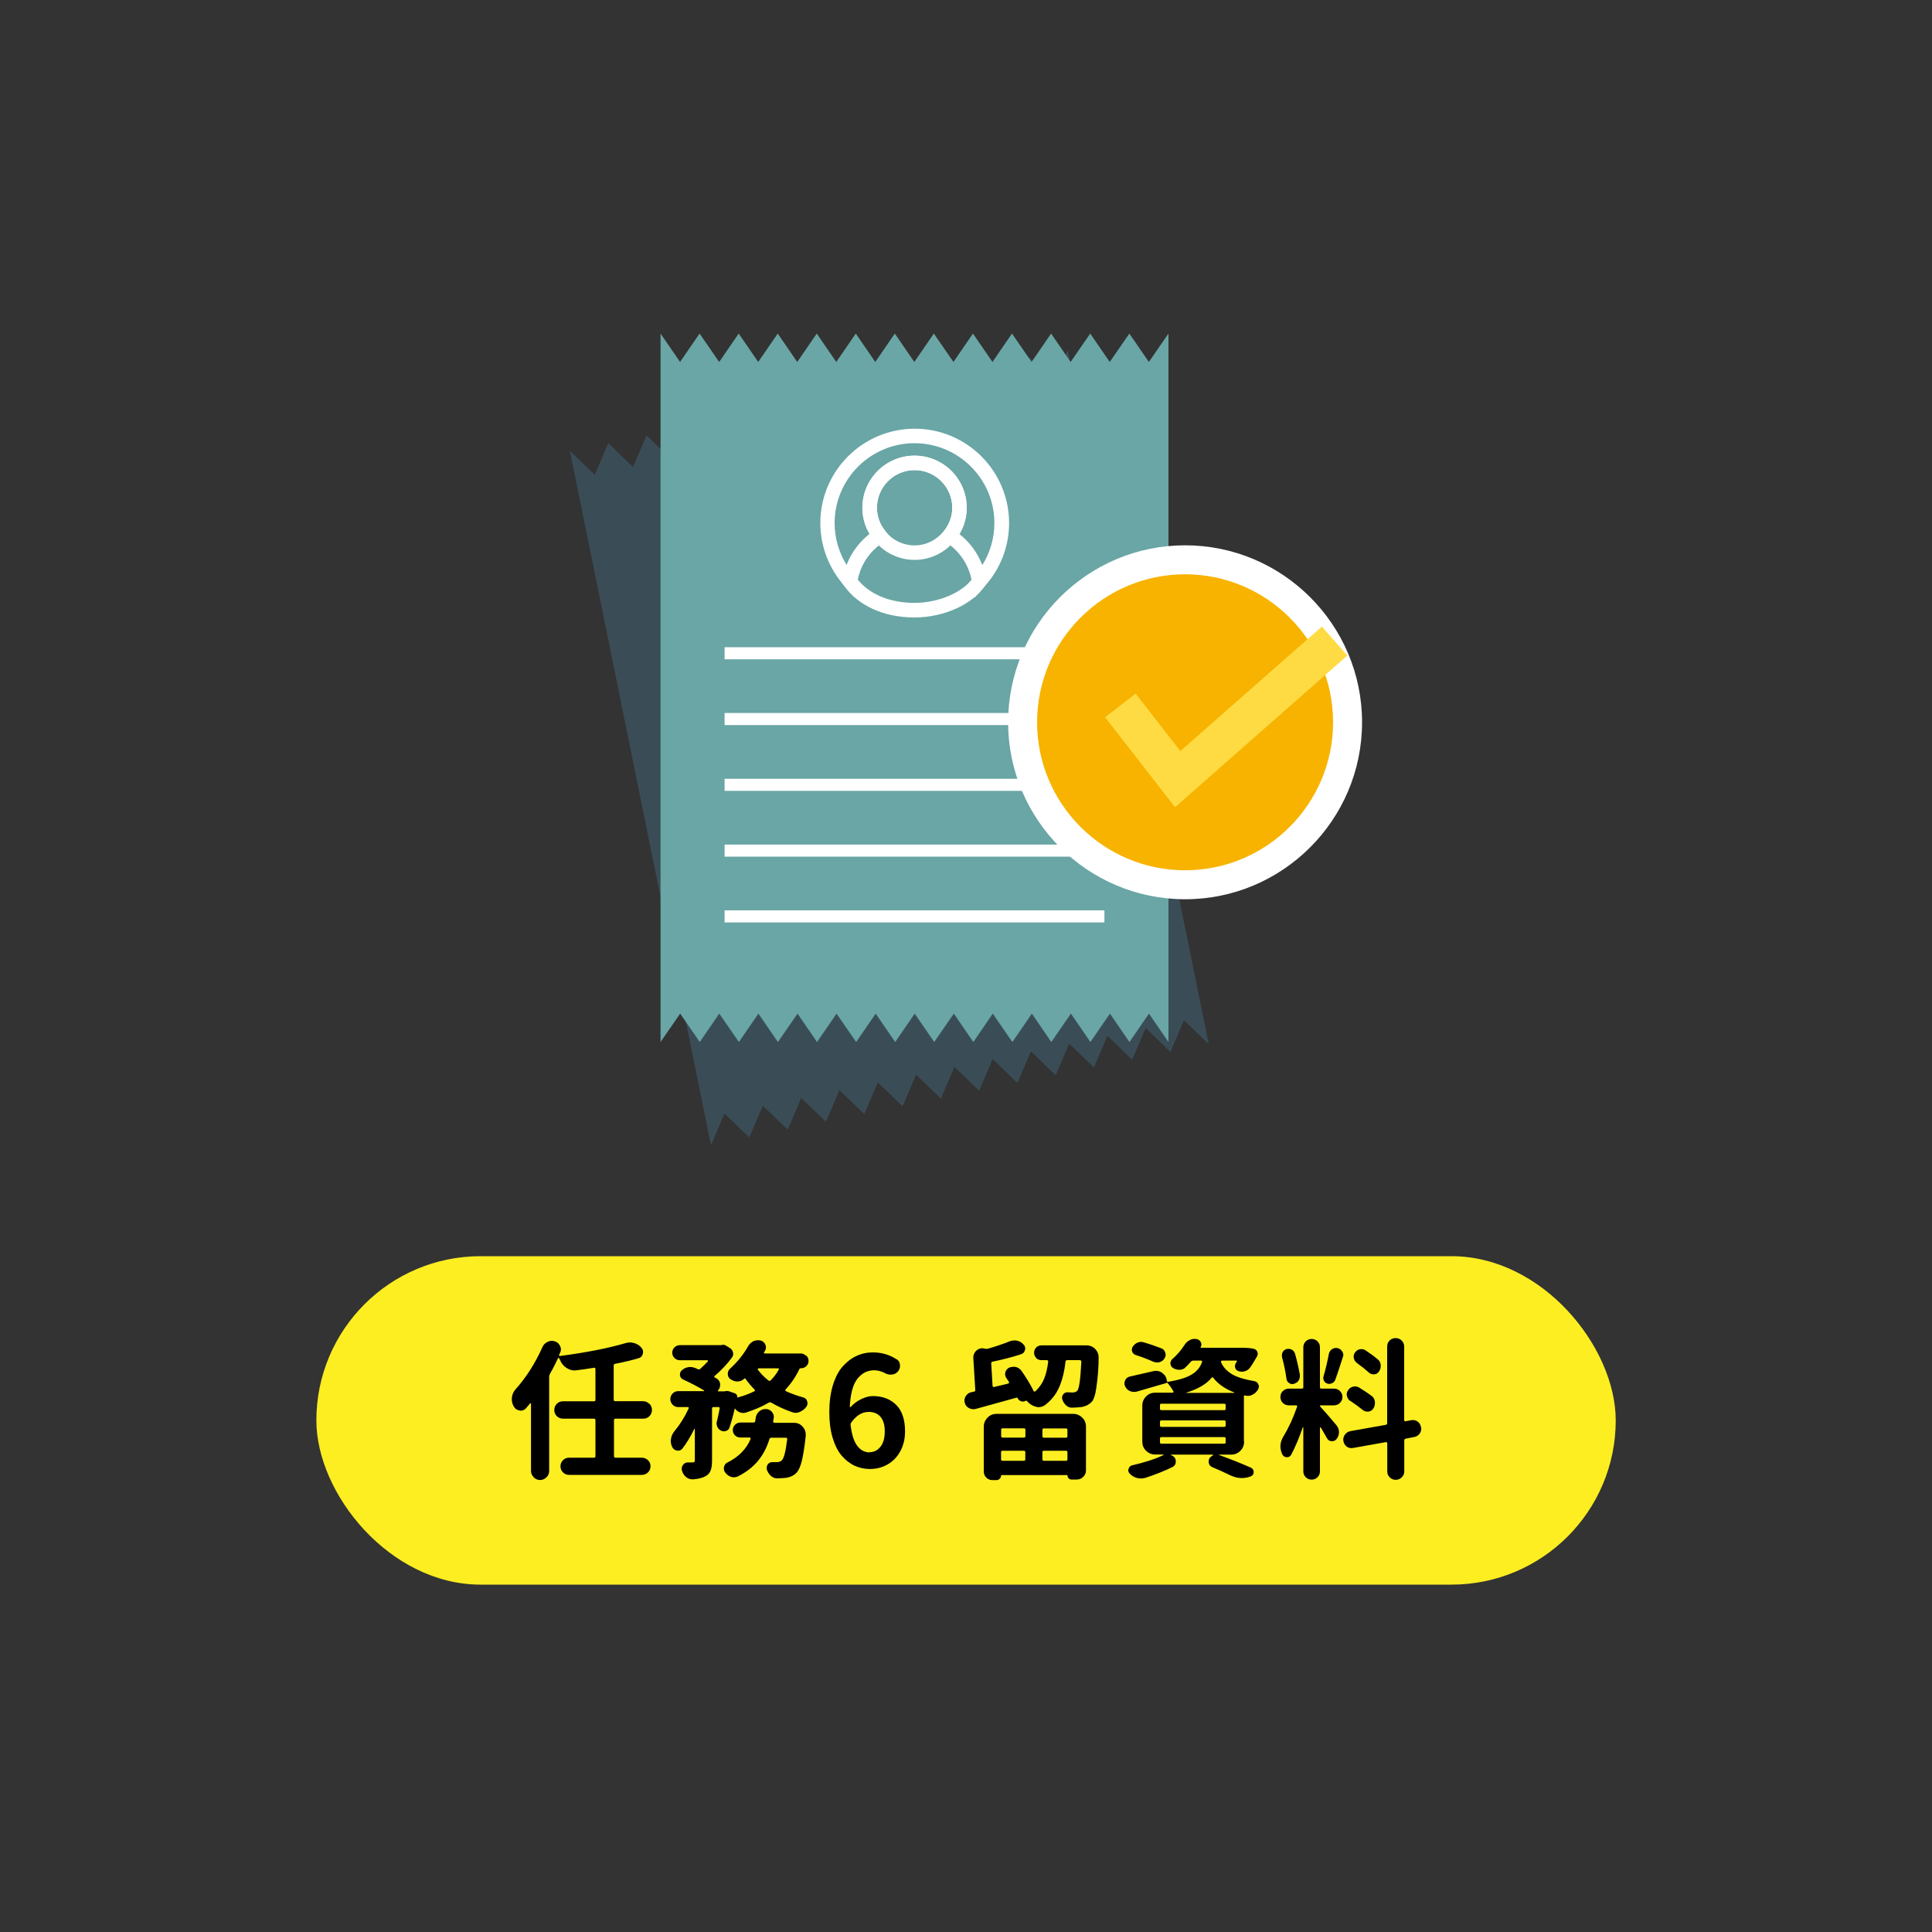
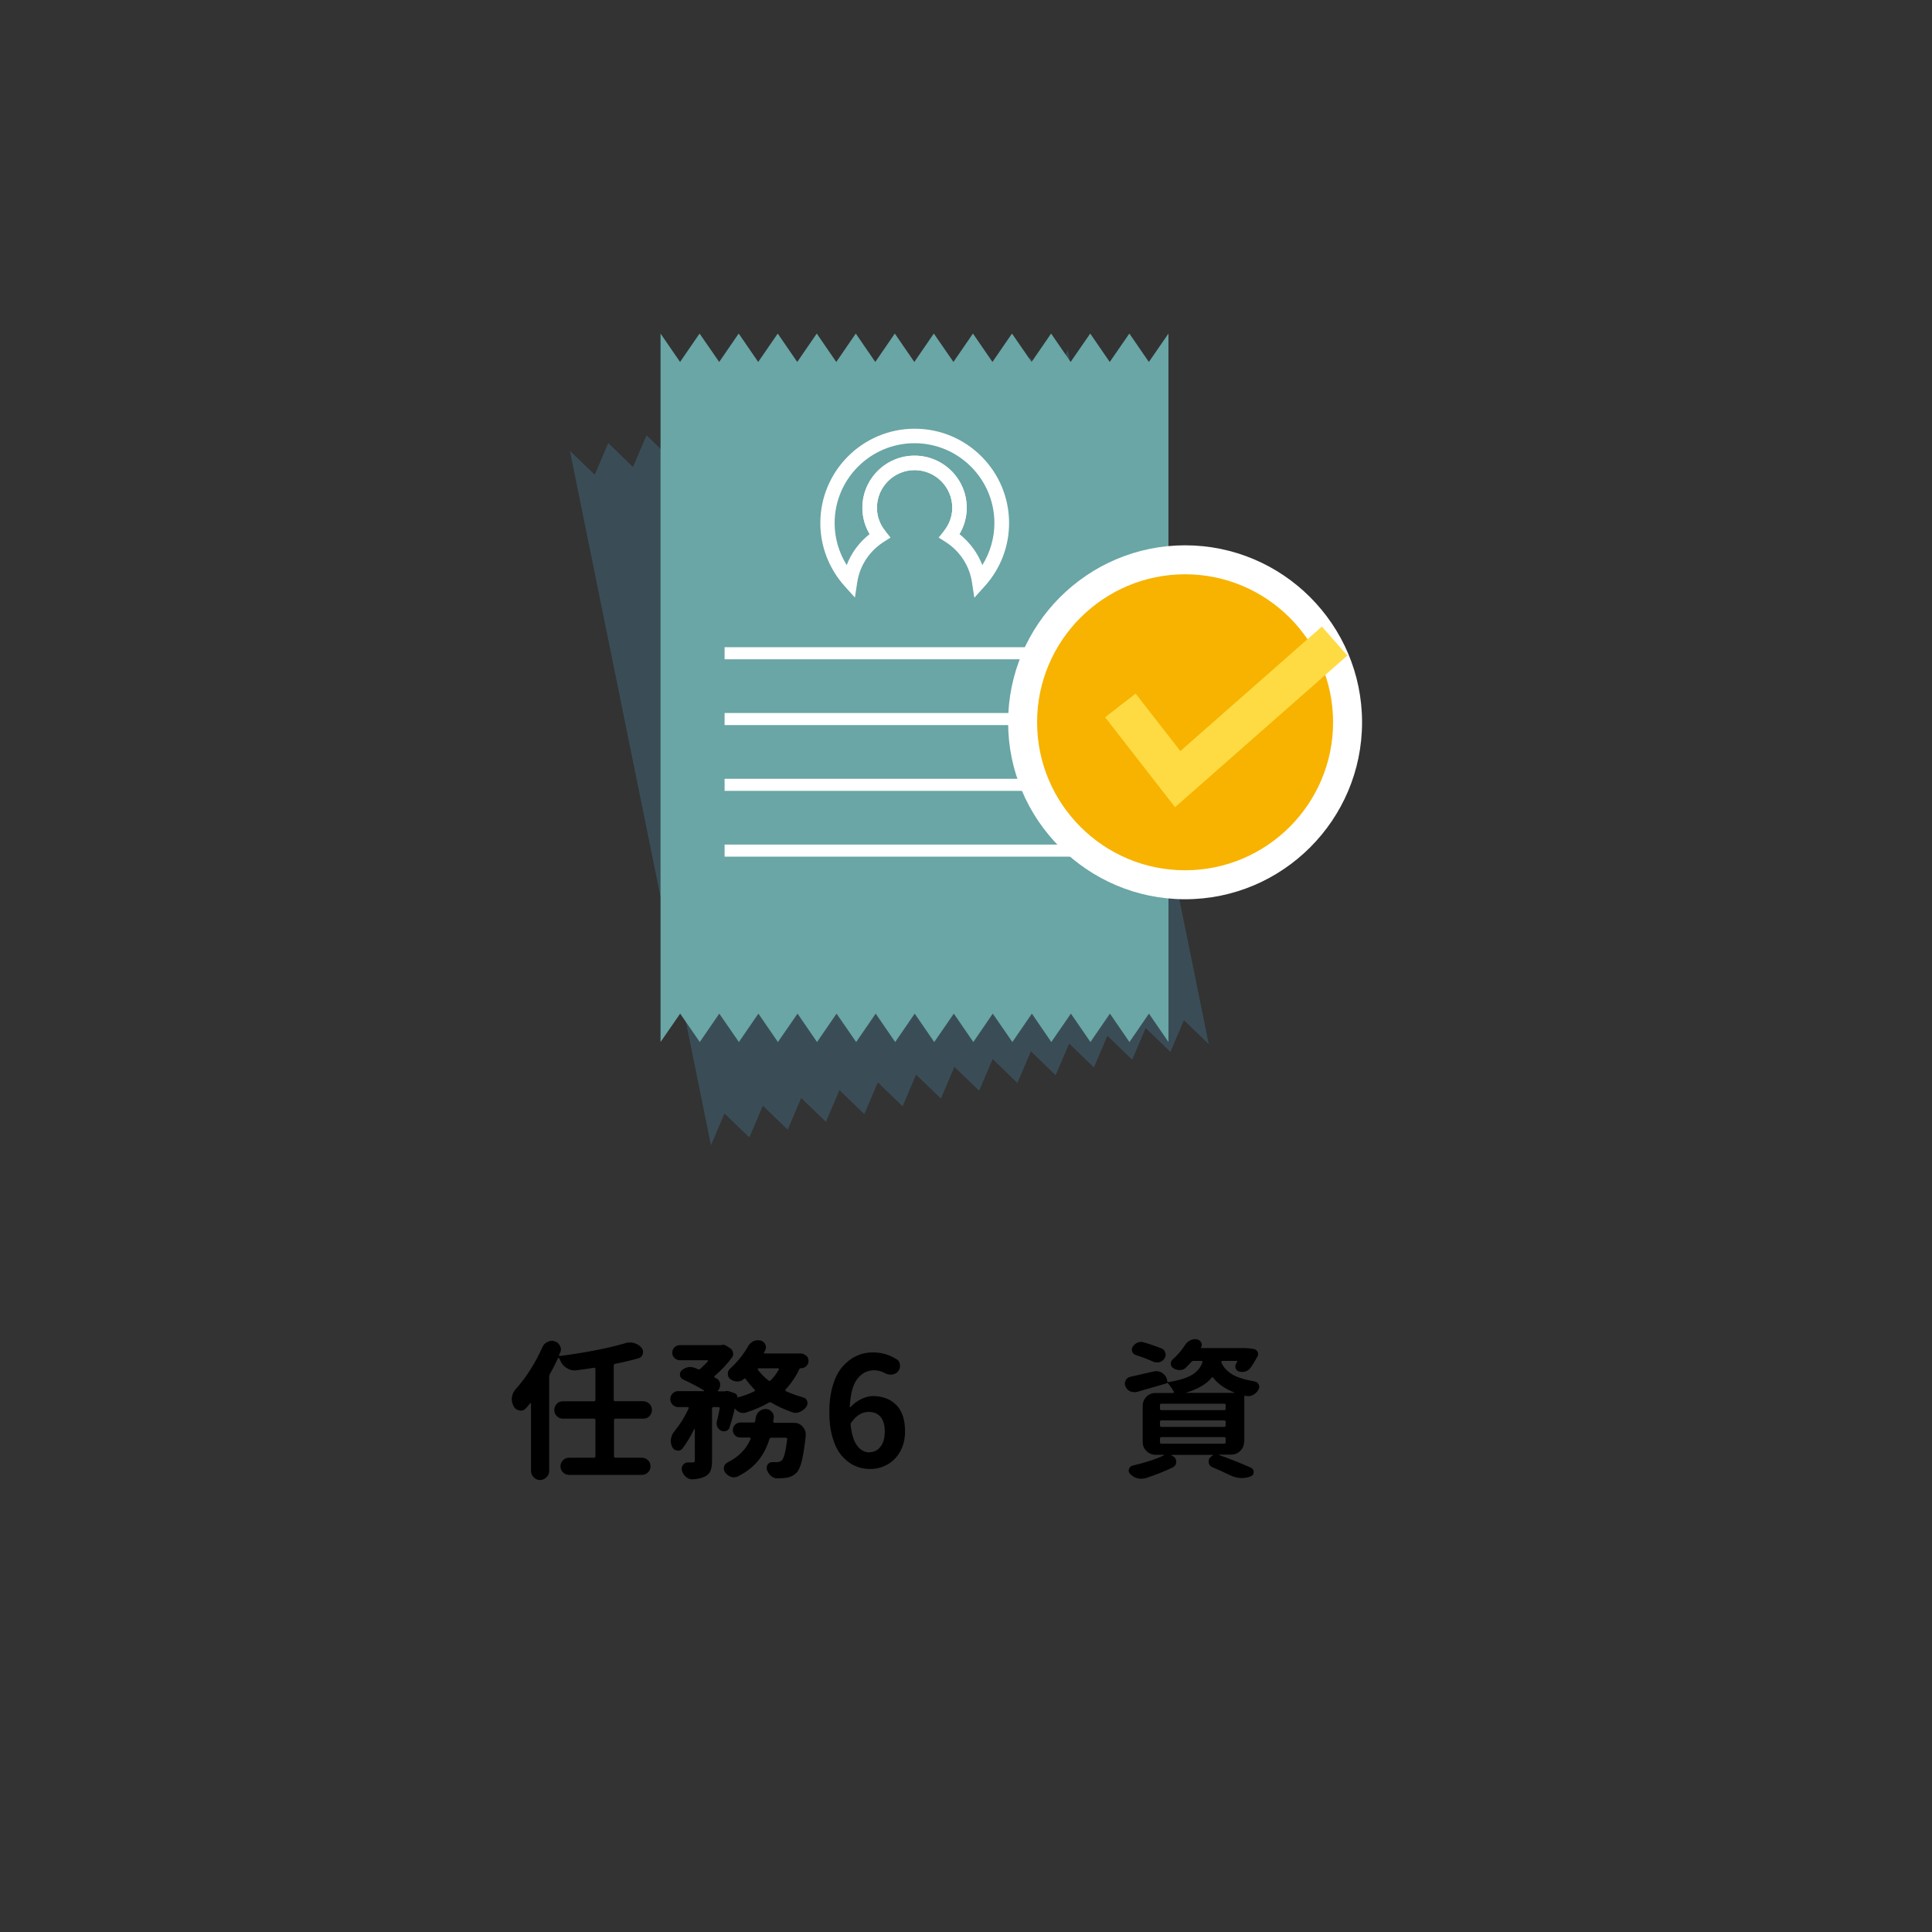
<svg xmlns="http://www.w3.org/2000/svg" id="_圖層_2" viewBox="0 0 200 200">
  <rect x="0" y="0" width="200" height="200" fill="#333333" stroke="none" />
  <defs>
    <style>.cls-1{fill:none;}.cls-2{fill:#f7b300;}.cls-3{fill:#fcee21;}.cls-4{fill:#fff;}.cls-5{fill:#69a6a5;}.cls-6{fill:#ffdb43;}.cls-7{fill:#3a4d57;}</style>
  </defs>
  <g id="_圖層_1-2">
    <rect class="cls-1" width="200" height="200" rx="10" ry="10" />
-     <rect class="cls-3" x="32.75" y="130.04" width="134.51" height="34" rx="17" ry="17" />
    <path d="M67.23,145.32c.17.17.26.39.26.64s-.09.46-.26.64-.39.26-.65.26h-2.87c-.1,0-.15.05-.15.15v3.74c0,.1.05.15.15.15h2.72c.26,0,.47.09.65.26s.26.38.26.63-.09.46-.26.63-.39.26-.65.26h-7.52c-.25,0-.46-.09-.63-.26-.17-.17-.26-.38-.26-.63s.09-.46.26-.63c.17-.17.38-.26.63-.26h2.58c.1,0,.15-.05.15-.15v-3.74c0-.1-.05-.15-.15-.15h-3.2c-.26,0-.47-.09-.65-.26-.17-.17-.26-.39-.26-.64s.09-.46.26-.64.39-.26.65-.26h3.2c.1,0,.15-.05.15-.15v-3.2s-.02-.07-.05-.1c-.03-.03-.07-.03-.11-.02-.53.09-1.13.18-1.8.26-.06.01-.13.02-.2.02-.29,0-.56-.09-.83-.26-.32-.2-.55-.49-.69-.86-.02-.05-.05-.1-.08-.14-.01-.03-.03-.05-.05-.05s-.05.02-.07.05c-.24.52-.51,1.06-.83,1.61-.05.09-.08.19-.08.29v9.76c0,.26-.09.48-.28.66s-.41.28-.66.28-.48-.09-.66-.28-.28-.41-.28-.66v-6.96s-.01-.05-.04-.05c-.03,0-.04,0-.05.02-.15.18-.29.35-.42.49-.15.17-.33.26-.54.26-.04,0-.09,0-.14-.02-.27-.04-.47-.18-.6-.42-.13-.24-.2-.48-.2-.74,0-.06,0-.12.01-.18.04-.33.17-.61.38-.85,1.12-1.25,2.04-2.71,2.78-4.36.1-.25.28-.43.54-.55.14-.07.29-.11.43-.11.11,0,.22.02.32.06.25.07.42.23.54.48.06.11.09.23.09.35,0,.11-.03.23-.09.35-.03.08-.07.16-.11.23,0,.03,0,.06.02.08.02.03.05.03.08.02,2.68-.35,4.93-.79,6.75-1.32.15-.05.31-.08.48-.08.14,0,.29.02.43.06.31.08.56.24.77.48.11.13.17.28.17.45,0,.06-.01.13-.03.2-.06.24-.21.38-.45.45-.75.21-1.55.41-2.41.57-.1.02-.15.08-.15.18v3.54c0,.1.05.15.15.15h2.87c.26,0,.47.09.65.26Z" />
    <path d="M83.47,140.33c.15.15.23.34.23.55s-.08.4-.23.54c-.15.15-.34.22-.55.22h-.03c-.07,0-.12.03-.14.09-.38.8-.86,1.5-1.43,2.11-.02.02-.03.05-.02.09s.02.07.05.08c.56.26,1.16.47,1.8.65.2.05.34.18.41.4.02.07.03.14.03.2,0,.13-.04.26-.12.37-.18.25-.42.42-.69.54-.14.06-.29.09-.43.09-.12,0-.25-.03-.37-.08-.75-.26-1.46-.58-2.14-.98-.08-.05-.17-.05-.26,0-.68.4-1.48.75-2.4,1.04-.08.02-.17.03-.26.03-.11,0-.22-.02-.32-.06-.2-.07-.36-.19-.49-.37,0,0-.02-.02-.04-.02s-.02.01-.02.03c-.16.71-.34,1.34-.52,1.89-.05.18-.16.31-.34.38-.08.03-.16.05-.25.05-.09,0-.18-.02-.28-.06-.17-.08-.31-.22-.4-.4-.05-.11-.08-.23-.08-.35,0-.07,0-.14.03-.21.11-.44.21-.89.29-1.35.01-.03,0-.06-.02-.09-.03-.03-.06-.05-.1-.05h-.52c-.1,0-.15.05-.15.15v5.38c0,.45-.05.8-.15,1.05-.1.25-.27.44-.53.58-.31.17-.74.28-1.29.32h-.08c-.23,0-.44-.08-.63-.23-.21-.17-.35-.39-.43-.66-.02-.07-.03-.14-.03-.21,0-.13.04-.26.12-.37.12-.18.29-.28.51-.28h.49c.09,0,.16-.03.19-.05s.05-.08.05-.18v-3.21s0-.03-.03-.04c-.02,0-.03,0-.03.02-.4.81-.81,1.49-1.23,2.03-.12.14-.27.21-.43.21-.04,0-.09,0-.14-.01-.23-.04-.39-.17-.49-.38-.09-.19-.14-.4-.14-.61,0-.07,0-.14.02-.22.04-.29.16-.55.35-.78.57-.69,1.07-1.48,1.48-2.37,0-.04,0-.07,0-.1s-.04-.04-.08-.04h-1c-.23,0-.42-.08-.58-.25-.16-.16-.24-.36-.24-.58s.08-.42.24-.58c.16-.16.35-.24.58-.24h2.64s.03,0,.04-.03,0-.04-.02-.05c-.67-.4-1.38-.77-2.14-1.12-.18-.08-.3-.22-.34-.42v-.12c0-.14.05-.27.15-.38.18-.18.4-.3.65-.35.09-.02.18-.03.26-.03.16,0,.32.03.48.09.11.04.22.09.32.14.09.04.17.03.23-.03.28-.25.54-.51.8-.78.01-.03.01-.06,0-.08,0-.03-.03-.04-.06-.04h-2.83c-.23,0-.42-.08-.57-.23-.15-.15-.23-.34-.23-.55s.08-.4.23-.55.34-.23.57-.23h4.26s.04,0,.06-.02c.05,0,.1-.02.14-.02.12,0,.24.04.34.11l.37.23c.17.11.28.26.32.45.01.05.02.1.02.15,0,.13-.04.26-.12.37-.49.67-1.09,1.31-1.8,1.92-.03.02-.04.05-.04.08,0,.03.02.06.05.08.06.03.12.06.18.09.23.13.35.33.38.58v.11c0,.22-.08.41-.23.57-.01,0-.01.03,0,.05,0,.02.02.03.04.03h.66c.15-.05.31-.05.46,0l.58.2c.09.03.16.09.21.17.05.08.07.17.05.26,0,.02.02.03.03.01.68-.18,1.26-.4,1.75-.65.03,0,.05-.03.05-.07,0-.04,0-.07-.04-.1-.34-.35-.65-.72-.94-1.12-.04-.05-.09-.05-.14,0-.17.17-.39.27-.65.28h-.05c-.24,0-.45-.07-.65-.2-.02,0-.04-.02-.05-.03-.2-.13-.29-.32-.29-.57,0-.21.08-.38.23-.52.76-.69,1.39-1.47,1.89-2.35.13-.23.32-.39.55-.51.14-.06.29-.09.45-.09.09,0,.18.01.28.03.23.06.39.2.49.42.04.09.06.19.06.29,0,.11-.03.23-.09.34-.03.06-.07.12-.11.18-.01.02-.01.04,0,.07,0,.03.03.04.06.04h3.73c.22,0,.4.08.55.23ZM80.03,147.15s.01.06.04.09c.03.03.06.05.1.05h2.03c.36,0,.66.13.89.4.21.23.32.49.32.8v.14c-.12,1.13-.26,1.99-.4,2.57-.14.59-.32,1-.54,1.24-.29.31-.67.49-1.15.55-.23.02-.51.04-.85.05h-.02c-.25,0-.46-.09-.65-.26-.19-.17-.33-.39-.42-.65,0-.07-.01-.14-.01-.2,0-.12.04-.24.11-.34.11-.15.26-.23.45-.23h.48c.21,0,.37-.06.51-.17.23-.21.42-.95.57-2.2,0-.04,0-.08-.02-.11-.03-.03-.06-.05-.1-.05h-1.52c-.1,0-.17.05-.2.15-.26.84-.64,1.58-1.16,2.22-.52.64-1.22,1.19-2.11,1.64-.13.06-.27.09-.4.09-.1,0-.21-.01-.31-.05-.24-.08-.44-.23-.6-.45-.09-.12-.14-.26-.14-.42,0-.05,0-.1.02-.15.04-.21.16-.37.35-.46,1.15-.57,1.95-1.38,2.4-2.43.01-.04,0-.08-.01-.11-.02-.03-.05-.05-.08-.05h-.97c-.21,0-.4-.07-.55-.22-.15-.15-.23-.33-.23-.55s.08-.4.23-.55c.15-.15.34-.23.55-.23h1.37c.09,0,.15-.05.17-.14.02-.11.04-.22.05-.32.03-.27.14-.49.34-.67.19-.18.42-.27.69-.27.25,0,.46.09.63.28.14.16.22.34.22.54,0,.04,0,.08-.02.11-.01.12-.03.24-.05.34ZM80.63,141.79s.02-.06,0-.09c-.01-.03-.04-.05-.08-.05h-2.03s-.05.01-.07.05c-.01.03-.01.06,0,.09.31.41.67.78,1.09,1.11.08.07.16.07.23,0,.33-.32.61-.69.84-1.11Z" />
    <path d="M92.83,140.71c.23.15.34.38.34.68,0,.24-.08.44-.25.62-.16.17-.37.27-.63.29h-.08c-.24,0-.45-.06-.63-.17-.36-.18-.72-.28-1.08-.28-.71,0-1.29.3-1.75.89-.46.59-.71,1.55-.78,2.87,0,.02,0,.04.03.05.02.01.04,0,.06-.01.31-.34.67-.61,1.1-.82.43-.2.82-.31,1.19-.31,1.01,0,1.82.31,2.43.92s.91,1.53.91,2.74c0,.78-.17,1.47-.5,2.07-.33.6-.78,1.05-1.33,1.36-.55.31-1.16.46-1.81.46-.57,0-1.11-.12-1.6-.35-.49-.23-.93-.58-1.33-1.04-.39-.47-.7-1.08-.93-1.85-.23-.77-.34-1.65-.34-2.64,0-1.04.12-1.97.37-2.79.25-.81.58-1.46,1.01-1.94.43-.48.9-.85,1.43-1.09.53-.25,1.09-.37,1.7-.37.91,0,1.73.24,2.46.72ZM90.02,150.33c.45,0,.83-.19,1.12-.56.3-.37.45-.9.45-1.59s-.15-1.17-.44-1.51c-.29-.34-.7-.51-1.22-.51-.7,0-1.3.37-1.81,1.11-.06.08-.08.17-.06.28.11.96.34,1.67.68,2.12.34.45.77.68,1.28.68Z" />
-     <path d="M107.27,140.57c-.15-.15-.22-.33-.22-.54s.07-.39.22-.54c.15-.15.33-.22.55-.22h4.64c.37,0,.68.13.92.38.24.25.35.54.35.88,0,1-.08,2.07-.25,3.21-.1.67-.25,1.11-.43,1.34-.29.32-.67.51-1.14.58-.24.03-.55.05-.95.06h-.01c-.23,0-.43-.08-.6-.25-.18-.16-.31-.37-.38-.61-.02-.06-.03-.12-.03-.18,0-.11.04-.22.11-.32.1-.15.25-.23.43-.23h.02c.2.01.37.02.51.02.24,0,.4-.06.51-.18.2-.22.33-1.23.42-3.01,0-.04-.01-.08-.04-.11-.03-.03-.06-.05-.12-.05h-1.31c-.1,0-.16.05-.17.15-.11,1.02-.33,1.9-.65,2.64s-.81,1.36-1.49,1.88c-.21.13-.42.2-.65.2-.09,0-.18-.01-.28-.05-.33-.08-.62-.26-.88-.54-.01,0-.03-.03-.05-.05-.03-.04-.07-.05-.12-.02l-.05.02c-.14.07-.29.08-.45.02-.15-.06-.27-.17-.34-.32-.02-.04-.05-.06-.09-.05-.28.08-1.69.47-4.24,1.17-.09.02-.18.03-.26.03-.15,0-.3-.04-.45-.12-.23-.12-.37-.31-.43-.55-.02-.08-.03-.16-.03-.23,0-.16.05-.32.14-.46.13-.21.32-.35.57-.4.1-.02.2-.04.29-.06.09-.02.13-.08.12-.17l-.2-3.29c-.02-.33.1-.6.35-.82.17-.14.37-.21.58-.21.08,0,.17.02.26.05h.02c.1.02.2.02.29,0,.82-.24,1.58-.49,2.27-.77.15-.06.31-.09.48-.09.1,0,.2.01.29.03.27.06.49.2.66.4.11.11.17.25.17.4,0,.05,0,.11-.03.17-.05.21-.18.36-.4.43-.91.3-1.9.55-2.95.77-.1.02-.15.08-.14.18l.14,2.32s.02.07.05.1c.03.03.07.03.11.02l1.46-.35s.07-.03.08-.07.01-.07,0-.1c-.1-.15-.19-.29-.28-.42s-.12-.26-.12-.4c0-.06,0-.13.03-.2.06-.21.19-.36.38-.46.14-.06.29-.09.45-.09.08,0,.16,0,.25.02.24.06.42.19.57.38.52.74.94,1.43,1.26,2.09,0,.04.04.06.08.07.04,0,.08,0,.11-.02.41-.38.71-.82.91-1.31.2-.5.34-1.08.42-1.76,0-.04,0-.08-.03-.11-.03-.03-.07-.05-.11-.05h-.57c-.21,0-.4-.07-.55-.22ZM102.73,153.22c-.25,0-.46-.09-.63-.26-.17-.17-.26-.38-.26-.63v-4.63c0-.37.13-.68.39-.95s.58-.39.95-.39h7.9c.37,0,.68.13.95.39s.39.58.39.95v4.5c0,.27-.09.49-.28.68s-.41.28-.68.28h-.54c-.11,0-.21-.04-.29-.12s-.12-.18-.12-.29c0-.03-.01-.05-.05-.05h-6.78s-.05.02-.05.06c0,.12-.05.23-.14.32s-.21.14-.34.14h-.43ZM106.15,148.01c0-.1-.05-.15-.15-.15h-2.21c-.1,0-.15.05-.15.15v.66c0,.1.05.15.15.15h2.21c.1,0,.15-.05.15-.15v-.66ZM103.63,151.07c0,.1.05.15.15.15h2.21c.1,0,.15-.05.15-.15v-.74c0-.1-.05-.15-.15-.15h-2.21c-.1,0-.15.05-.15.15v.74ZM110.35,148.83c.1,0,.15-.05.15-.15v-.66c0-.1-.05-.15-.15-.15h-2.29c-.1,0-.15.05-.15.15v.66c0,.1.05.15.15.15h2.29ZM107.91,151.07c0,.1.05.15.15.15h2.29c.1,0,.15-.05.15-.15v-.74c0-.1-.05-.15-.15-.15h-2.29c-.1,0-.15.05-.15.15v.74Z" />
-     <path d="M128.79,149.24c0,.37-.13.68-.39.95-.26.26-.58.39-.95.39h-1.23s-.02,0-.02.02c0,.02,0,.02,0,.02,1.11.4,2.2.83,3.29,1.31.19.09.29.24.29.45,0,.23-.11.38-.32.46-.3.11-.6.17-.91.17-.4,0-.8-.1-1.2-.29-.56-.28-1.17-.55-1.83-.83-.27-.11-.4-.32-.4-.61,0-.24.11-.42.32-.54l.12-.08s.03-.03.02-.05c0-.02-.02-.03-.04-.03h-4.3s-.02,0-.02.02c0,.02,0,.03.02.04l.06.03c.28.12.42.33.42.63,0,.26-.12.45-.35.57-.84.41-1.78.78-2.81,1.12-.15.04-.31.06-.46.06-.13,0-.27-.02-.4-.05-.29-.08-.54-.23-.75-.45-.1-.1-.15-.21-.15-.34,0-.05,0-.1.03-.15.05-.19.17-.32.37-.37,1.3-.3,2.38-.65,3.24-1.06,0,0,.01-.01.01-.03s0-.03-.03-.03h-.83c-.37,0-.68-.13-.95-.39s-.39-.58-.39-.95v-3.72c0-.37.13-.68.39-.95s.58-.39.95-.39h1.8s.07-.01.08-.05c.02-.03.02-.06,0-.09-.23-.4-.45-.71-.68-.94.01.04,0,.07-.05.08-1.35.39-2.38.69-3.07.89-.1.02-.2.03-.29.03-.14,0-.29-.03-.43-.09-.23-.11-.39-.29-.49-.52-.04-.09-.06-.18-.06-.28,0-.11.03-.23.09-.34.11-.21.28-.33.51-.37.6-.13,1.4-.32,2.4-.55.09-.02.18-.03.28-.03.23,0,.44.07.63.21.28.2.44.46.48.8,0,.1.06.14.15.12,1.11-.18,1.92-.44,2.44-.76.52-.32.87-.75,1.05-1.27.02-.04.02-.08,0-.11-.03-.03-.05-.05-.08-.05h-.83c-.1,0-.18.04-.25.12-.18.21-.37.4-.55.58-.16.16-.37.25-.62.25h-.01c-.24,0-.45-.06-.65-.18-.18-.11-.28-.28-.28-.49,0-.16.06-.3.18-.42.5-.44.93-.93,1.28-1.48.13-.21.31-.38.52-.49.16-.09.33-.14.51-.14.06,0,.12,0,.18.02h.06c.19.05.33.15.42.32.04.08.06.16.06.25,0,.09-.03.18-.08.26-.01.02-.01.04,0,.05,0,.01.03.02.05.02h4.2c.55,0,.97.04,1.26.11.16.04.28.14.35.29.07.15.06.3,0,.45-.25.45-.49.85-.74,1.2-.13.18-.31.31-.54.38-.1.03-.21.05-.32.05s-.23-.02-.34-.06c-.17-.05-.29-.16-.34-.34-.02-.06-.03-.12-.03-.18,0-.11.03-.21.09-.31.04-.06.08-.12.11-.17.02-.02.02-.04,0-.06-.01-.02-.03-.03-.05-.03h-1.49s-.06.01-.08.05c-.02.03-.03.07-.02.11.19.47.55.87,1.06,1.2s1.31.58,2.4.77c.2.04.33.15.4.32.04.08.06.16.06.23,0,.1-.03.21-.09.31-.14.24-.33.42-.57.54-.15.08-.31.12-.48.12-.08,0-.16-.01-.25-.03-.01,0-.03,0-.05-.02-.07,0-.11.02-.11.09v4.67ZM120.22,139.58c.2.07.34.21.4.43.03.08.05.16.05.23,0,.12-.04.25-.11.37-.12.2-.3.33-.52.4-.09.02-.18.03-.28.03-.12,0-.25-.03-.38-.08-.55-.25-1.16-.48-1.81-.69-.18-.06-.31-.18-.37-.37-.02-.06-.03-.13-.03-.2,0-.1.03-.2.09-.29.12-.19.29-.33.49-.42.12-.05.25-.08.37-.08.09,0,.18.02.28.05.63.18,1.24.39,1.83.62ZM120.23,145.31c-.1,0-.15.05-.15.15v.37c0,.1.05.15.15.15h6.5c.1,0,.15-.05.15-.15v-.37c0-.1-.05-.15-.15-.15h-6.5ZM120.23,147.04c-.1,0-.15.05-.15.15v.37c0,.1.05.15.15.15h6.5c.1,0,.15-.05.15-.15v-.37c0-.1-.05-.15-.15-.15h-6.5ZM120.23,148.77c-.1,0-.15.05-.15.15v.38c0,.1.05.15.15.15h6.5c.1,0,.15-.05.15-.15v-.38c0-.1-.05-.15-.15-.15h-6.5ZM122.78,144.16s-.01,0,0,.02c0,0,.01.01.02.01h4.96s.02,0,.02-.02c0-.02,0-.02,0-.02-.96-.37-1.69-.88-2.18-1.52-.06-.08-.12-.08-.18,0-.54.66-1.42,1.17-2.63,1.54Z" />
-     <path d="M138.35,147.54c.17.21.26.45.26.72s-.09.51-.26.72c-.11.14-.26.21-.45.21h-.08c-.21-.02-.36-.13-.46-.32-.21-.38-.42-.74-.63-1.09-.02-.02-.04-.03-.06-.02s-.03.02-.03.05v4.5c0,.24-.08.44-.25.61s-.37.25-.61.25-.44-.08-.61-.25c-.17-.17-.25-.37-.25-.61v-4.53s0-.03-.02-.03-.03,0-.04.02c-.39,1.12-.79,2.06-1.2,2.83-.09.16-.23.25-.42.25h-.06c-.21-.02-.37-.13-.46-.34-.11-.27-.17-.53-.17-.78,0-.35.1-.69.31-1.03.54-.89,1.01-1.91,1.41-3.06.02-.04.02-.08,0-.11-.03-.03-.05-.05-.08-.05h-.77c-.25,0-.45-.08-.62-.25s-.25-.37-.25-.62.08-.45.25-.61.38-.25.62-.25h1.35c.1,0,.15-.05.15-.15v-4.13c0-.24.08-.44.25-.61.17-.17.37-.25.61-.25s.44.08.61.25.25.37.25.61v4.13c0,.1.05.15.15.15h1.31c.24,0,.44.08.61.25s.26.37.26.61-.09.45-.26.62-.38.25-.61.25h-1.4s-.06.02-.06.05.02.07.05.1c.34.36.89.99,1.66,1.91ZM134.56,142.36v.12c0,.15-.05.3-.14.45-.12.16-.28.27-.48.32-.06.02-.12.03-.17.03-.11,0-.23-.04-.34-.12-.15-.1-.24-.25-.26-.45-.09-.71-.25-1.46-.46-2.24,0-.06-.01-.12-.01-.18,0-.11.03-.22.08-.32.09-.16.23-.27.4-.32.07,0,.14-.02.2-.02.11,0,.23.03.34.08.16.09.28.23.34.42.21.74.38,1.49.51,2.24ZM137.55,140.19c.04-.21.15-.38.32-.51.13-.09.28-.14.43-.14.05,0,.11,0,.17.02.22.05.37.17.48.35.07.11.11.23.11.35,0,.08-.01.16-.05.23-.35,1.1-.61,1.88-.78,2.34-.06.16-.17.28-.32.35-.1.05-.21.08-.31.08-.06,0-.12,0-.18-.03-.16-.04-.28-.14-.36-.29-.08-.15-.1-.3-.05-.45.21-.72.39-1.49.55-2.31ZM147.11,147.74c.01.05.02.1.02.15,0,.18-.06.36-.17.52-.14.19-.33.31-.57.35l-.88.17c-.09.02-.14.08-.14.18v3.21c0,.24-.09.44-.26.61-.17.17-.38.26-.63.26s-.45-.09-.62-.26c-.17-.17-.25-.38-.25-.61v-2.91s-.02-.07-.05-.1c-.03-.03-.07-.03-.11-.02l-3.37.6c-.06.01-.12.02-.17.02-.17,0-.34-.05-.49-.15-.19-.14-.31-.34-.35-.58,0-.05-.02-.1-.02-.15,0-.17.06-.34.17-.51.14-.19.33-.32.57-.37l3.66-.65c.1-.02.15-.08.15-.18v-7.93c0-.25.08-.45.25-.62.17-.17.38-.25.62-.25s.46.08.63.25c.17.17.26.38.26.62v7.62s.02.08.05.1c.03.03.06.03.09.02l.58-.11c.06,0,.12-.02.17-.02.17,0,.34.05.49.15.2.14.31.33.35.57ZM139.78,145.03c-.18-.12-.3-.29-.34-.51-.02-.06-.03-.12-.03-.18,0-.14.05-.28.14-.42.12-.19.29-.32.51-.37.07-.02.14-.03.22-.03.14,0,.28.04.42.12.46.28.88.56,1.26.84.21.15.33.35.37.6v.17c0,.2-.05.37-.15.54-.12.19-.3.31-.52.34h-.11c-.18,0-.35-.06-.49-.18-.38-.31-.8-.61-1.26-.92ZM142.61,140.7c.19.15.3.35.32.6v.11c0,.21-.06.39-.18.57-.12.18-.29.28-.51.29h-.06c-.19,0-.36-.07-.49-.2-.35-.31-.76-.64-1.23-.98-.17-.13-.28-.3-.31-.51-.01-.04-.02-.09-.02-.14,0-.15.05-.3.14-.43.13-.18.3-.3.51-.34.06,0,.12-.01.17-.01.15,0,.3.05.43.14.47.31.88.61,1.23.91Z" />
+     <path d="M128.79,149.24c0,.37-.13.68-.39.95-.26.26-.58.39-.95.39h-1.23s-.02,0-.02.02c0,.02,0,.02,0,.02,1.11.4,2.2.83,3.29,1.31.19.09.29.24.29.45,0,.23-.11.38-.32.46-.3.11-.6.17-.91.17-.4,0-.8-.1-1.2-.29-.56-.28-1.17-.55-1.83-.83-.27-.11-.4-.32-.4-.61,0-.24.11-.42.32-.54l.12-.08s.03-.03.02-.05h-4.3s-.02,0-.02.02c0,.02,0,.03.02.04l.06.03c.28.12.42.33.42.63,0,.26-.12.45-.35.57-.84.41-1.78.78-2.81,1.12-.15.04-.31.06-.46.06-.13,0-.27-.02-.4-.05-.29-.08-.54-.23-.75-.45-.1-.1-.15-.21-.15-.34,0-.05,0-.1.03-.15.05-.19.17-.32.37-.37,1.3-.3,2.38-.65,3.24-1.06,0,0,.01-.01.01-.03s0-.03-.03-.03h-.83c-.37,0-.68-.13-.95-.39s-.39-.58-.39-.95v-3.72c0-.37.13-.68.39-.95s.58-.39.95-.39h1.8s.07-.01.08-.05c.02-.03.02-.06,0-.09-.23-.4-.45-.71-.68-.94.01.04,0,.07-.05.08-1.35.39-2.38.69-3.07.89-.1.02-.2.03-.29.03-.14,0-.29-.03-.43-.09-.23-.11-.39-.29-.49-.52-.04-.09-.06-.18-.06-.28,0-.11.03-.23.09-.34.11-.21.28-.33.51-.37.6-.13,1.4-.32,2.4-.55.09-.02.18-.03.28-.03.23,0,.44.07.63.21.28.2.44.46.48.8,0,.1.06.14.15.12,1.11-.18,1.92-.44,2.44-.76.52-.32.87-.75,1.05-1.27.02-.04.02-.08,0-.11-.03-.03-.05-.05-.08-.05h-.83c-.1,0-.18.04-.25.12-.18.21-.37.4-.55.58-.16.16-.37.25-.62.25h-.01c-.24,0-.45-.06-.65-.18-.18-.11-.28-.28-.28-.49,0-.16.06-.3.18-.42.5-.44.93-.93,1.28-1.48.13-.21.31-.38.52-.49.16-.09.33-.14.51-.14.06,0,.12,0,.18.02h.06c.19.05.33.15.42.32.04.08.06.16.06.25,0,.09-.03.18-.08.26-.01.02-.01.04,0,.05,0,.01.03.02.05.02h4.2c.55,0,.97.04,1.26.11.16.04.28.14.35.29.07.15.06.3,0,.45-.25.45-.49.85-.74,1.2-.13.18-.31.31-.54.38-.1.03-.21.05-.32.05s-.23-.02-.34-.06c-.17-.05-.29-.16-.34-.34-.02-.06-.03-.12-.03-.18,0-.11.03-.21.09-.31.04-.06.08-.12.11-.17.02-.02.02-.04,0-.06-.01-.02-.03-.03-.05-.03h-1.49s-.06.01-.08.05c-.02.03-.03.07-.02.11.19.47.55.87,1.06,1.2s1.31.58,2.4.77c.2.04.33.15.4.32.04.08.06.16.06.23,0,.1-.03.21-.09.31-.14.24-.33.42-.57.54-.15.08-.31.12-.48.12-.08,0-.16-.01-.25-.03-.01,0-.03,0-.05-.02-.07,0-.11.02-.11.09v4.67ZM120.22,139.58c.2.07.34.21.4.43.03.08.05.16.05.23,0,.12-.04.25-.11.37-.12.2-.3.33-.52.4-.09.02-.18.03-.28.03-.12,0-.25-.03-.38-.08-.55-.25-1.16-.48-1.81-.69-.18-.06-.31-.18-.37-.37-.02-.06-.03-.13-.03-.2,0-.1.03-.2.09-.29.12-.19.29-.33.49-.42.12-.05.25-.08.37-.08.09,0,.18.02.28.05.63.18,1.24.39,1.83.62ZM120.23,145.31c-.1,0-.15.05-.15.15v.37c0,.1.05.15.15.15h6.5c.1,0,.15-.05.15-.15v-.37c0-.1-.05-.15-.15-.15h-6.5ZM120.23,147.04c-.1,0-.15.05-.15.15v.37c0,.1.05.15.15.15h6.5c.1,0,.15-.05.15-.15v-.37c0-.1-.05-.15-.15-.15h-6.5ZM120.23,148.77c-.1,0-.15.05-.15.15v.38c0,.1.05.15.15.15h6.5c.1,0,.15-.05.15-.15v-.38c0-.1-.05-.15-.15-.15h-6.5ZM122.78,144.16s-.01,0,0,.02c0,0,.01.01.02.01h4.96s.02,0,.02-.02c0-.02,0-.02,0-.02-.96-.37-1.69-.88-2.18-1.52-.06-.08-.12-.08-.18,0-.54.66-1.42,1.17-2.63,1.54Z" />
    <polygon class="cls-7" points="73.6 118.55 75 115.27 77.57 117.74 78.97 114.46 81.54 116.94 82.94 113.66 85.5 116.13 86.9 112.85 89.47 115.33 90.87 112.05 93.44 114.52 94.83 111.24 97.4 113.72 98.8 110.44 101.36 112.91 102.76 109.63 105.32 112.11 106.72 108.83 109.28 111.31 110.68 108.03 113.24 110.5 114.64 107.22 117.2 109.7 118.6 106.42 121.16 108.89 122.56 105.61 125.13 108.09 110.53 36.21 109.13 39.5 106.56 37.02 105.16 40.3 102.59 37.83 101.19 41.11 98.63 38.63 97.23 41.91 94.66 39.44 93.26 42.72 90.69 40.24 89.3 43.52 86.73 41.05 85.33 44.33 82.77 41.85 81.37 45.13 78.81 42.66 77.41 45.94 74.85 43.46 73.45 46.74 70.89 44.26 69.49 47.54 66.93 45.07 65.53 48.35 62.97 45.87 61.57 49.15 59 46.68 73.6 118.55" />
    <polygon class="cls-5" points="68.38 107.87 70.41 104.93 72.44 107.87 74.46 104.93 76.49 107.87 78.51 104.93 80.53 107.87 82.56 104.93 84.58 107.87 86.6 104.93 88.63 107.87 90.65 104.93 92.67 107.87 94.69 104.93 96.71 107.87 98.74 104.93 100.76 107.87 102.77 104.93 104.8 107.87 106.82 104.93 108.83 107.87 110.86 104.93 112.88 107.87 114.9 104.93 116.92 107.87 118.94 104.93 120.96 107.87 120.96 34.53 118.93 37.47 116.91 34.53 114.88 37.47 112.86 34.53 110.83 37.47 108.81 34.53 106.79 37.47 104.76 34.53 102.74 37.47 100.72 34.53 98.7 37.47 96.67 34.53 94.65 37.47 92.63 34.53 90.61 37.47 88.59 34.53 86.57 37.47 84.55 34.53 82.53 37.47 80.51 34.53 78.49 37.47 76.47 34.53 74.45 37.47 72.42 34.53 70.4 37.47 68.38 34.53 68.38 107.87" />
    <rect class="cls-4" x="75.01" y="67" width="39.32" height="1.25" />
    <rect class="cls-4" x="75.01" y="73.81" width="39.32" height="1.25" />
    <rect class="cls-4" x="75.01" y="80.62" width="39.32" height="1.25" />
    <rect class="cls-4" x="75.01" y="87.43" width="39.32" height="1.25" />
-     <rect class="cls-4" x="75.01" y="94.24" width="39.32" height="1.25" />
    <path class="cls-4" d="M100.86,61.86l-.24-1.57c-.26-1.73-1.26-3.25-2.74-4.19l-.71-.45.53-.66c.57-.71.88-1.55.88-2.43,0-2.15-1.75-3.9-3.9-3.9s-3.9,1.75-3.9,3.9c0,.88.3,1.72.88,2.43l.53.66-.71.45c-1.48.94-2.48,2.46-2.74,4.19l-.24,1.57-1.06-1.18c-1.62-1.8-2.52-4.12-2.52-6.53,0-5.39,4.38-9.77,9.77-9.77s9.77,4.38,9.77,9.77c0,2.41-.89,4.73-2.52,6.53l-1.06,1.18ZM94.67,45.88c-4.56,0-8.27,3.71-8.27,8.27,0,1.55.44,3.05,1.25,4.35.48-1.26,1.3-2.37,2.37-3.21-.5-.83-.75-1.76-.75-2.72,0-2.98,2.42-5.4,5.4-5.4s5.4,2.42,5.4,5.4c0,.96-.26,1.89-.75,2.72,1.07.84,1.89,1.96,2.37,3.21.81-1.3,1.25-2.81,1.25-4.35,0-4.56-3.71-8.27-8.27-8.27Z" />
    <path class="cls-4" d="M98.87,55.94l-1.17-.94c.57-.71.88-1.55.88-2.43,0-2.15-1.75-3.9-3.9-3.9s-3.9,1.75-3.9,3.9c0,.88.3,1.72.88,2.43l-1.17.94c-.79-.98-1.21-2.15-1.21-3.37,0-2.98,2.42-5.4,5.4-5.4s5.4,2.42,5.4,5.4c0,1.22-.42,2.39-1.21,3.37Z" />
-     <path class="cls-4" d="M94.67,63.92c-3.17,0-5.83-1.21-7.31-3.31l-.17-.25.04-.3c.33-2.16,1.57-4.06,3.42-5.23l.57-.36.42.52c.75.93,1.86,1.47,3.03,1.47s2.27-.54,3.03-1.47l1.17.94c-1.04,1.29-2.57,2.03-4.19,2.03-1.39,0-2.71-.54-3.72-1.51-1.12.88-1.9,2.13-2.18,3.53,1.23,1.55,3.36,2.43,5.9,2.43s5.1-1.14,6.06-2.64l1.26.81c-1.26,1.96-4.27,3.34-7.33,3.34Z" />
    <circle class="cls-2" cx="122.68" cy="74.77" r="16.82" />
    <path class="cls-4" d="M122.68,93.09c-10.1,0-18.32-8.22-18.32-18.32s8.22-18.32,18.32-18.32,18.32,8.22,18.32,18.32-8.22,18.32-18.32,18.32ZM122.68,59.45c-8.45,0-15.32,6.87-15.32,15.32s6.87,15.32,15.32,15.32,15.32-6.87,15.32-15.32-6.87-15.32-15.32-15.32Z" />
    <polygon class="cls-6" points="121.64 83.56 114.4 74.25 117.56 71.8 122.19 77.75 136.84 64.86 139.48 67.86 121.64 83.56" />
  </g>
</svg>